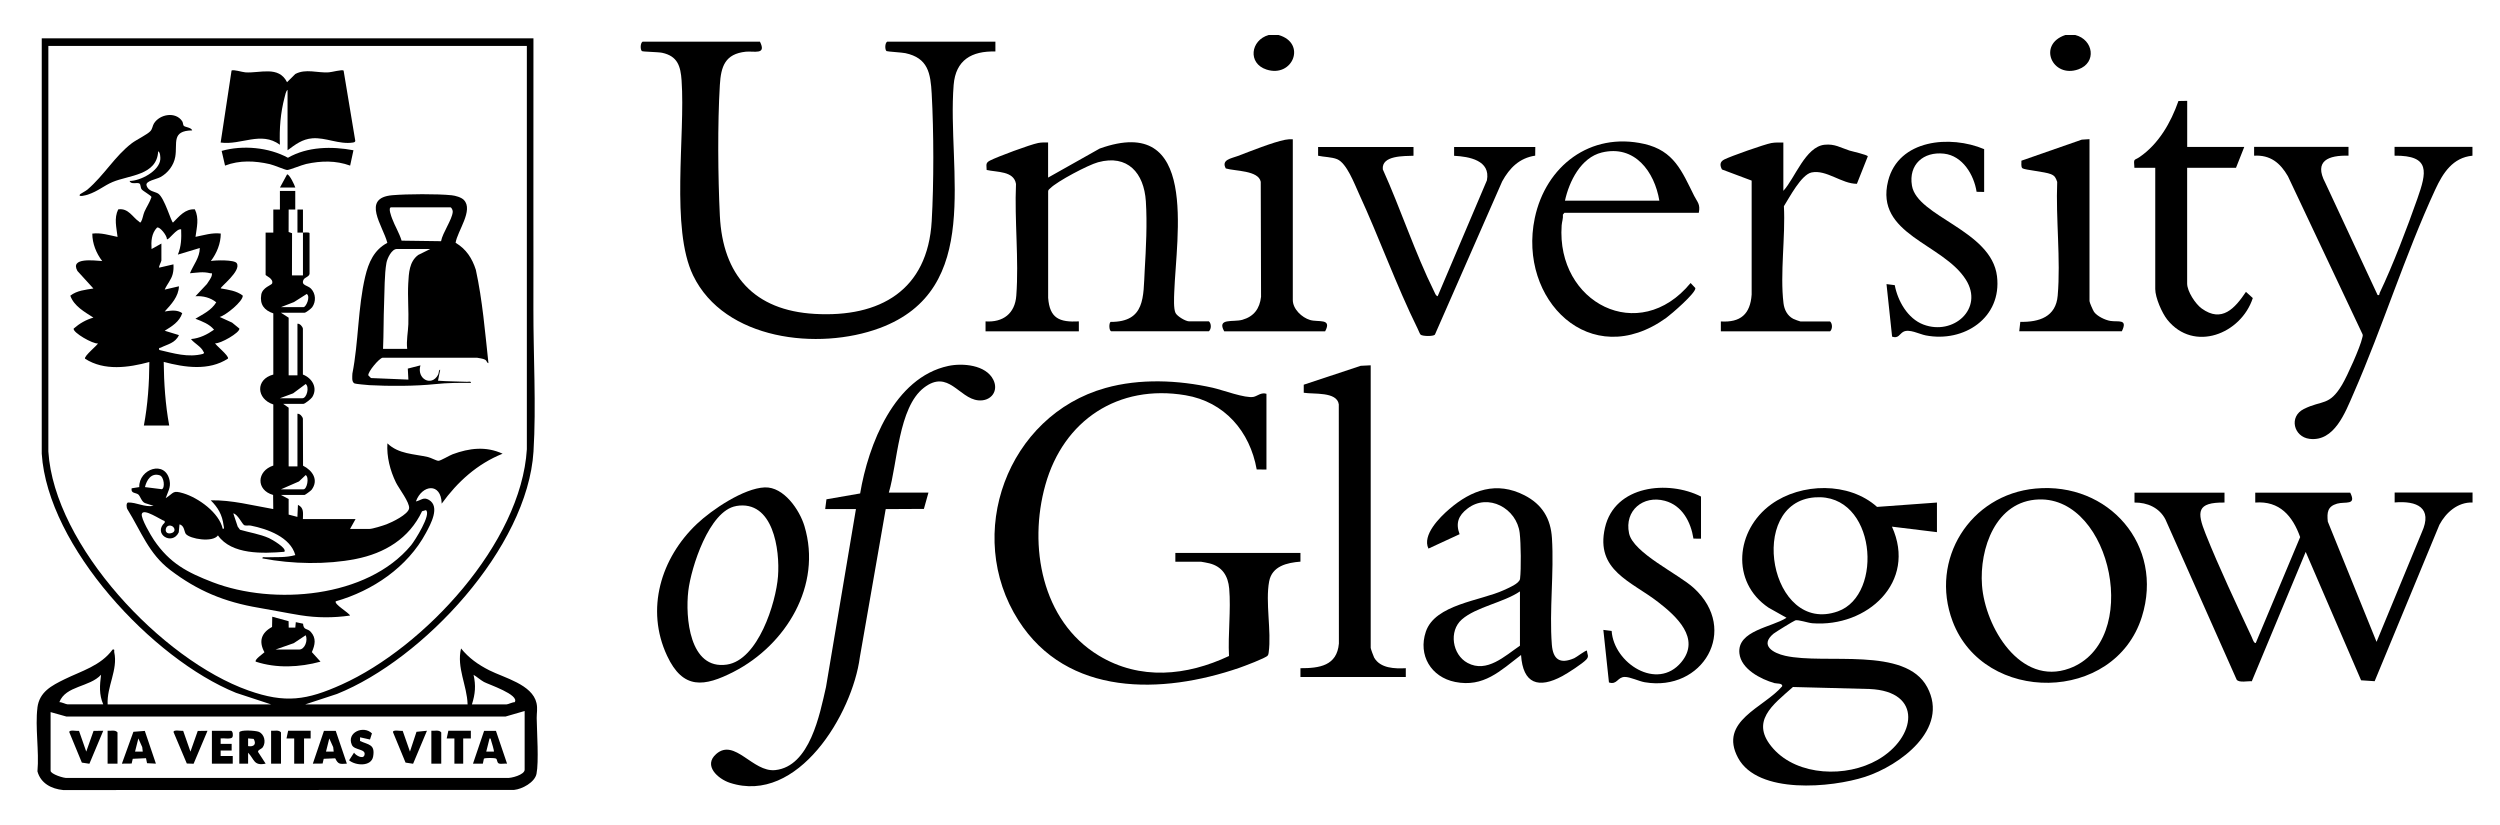
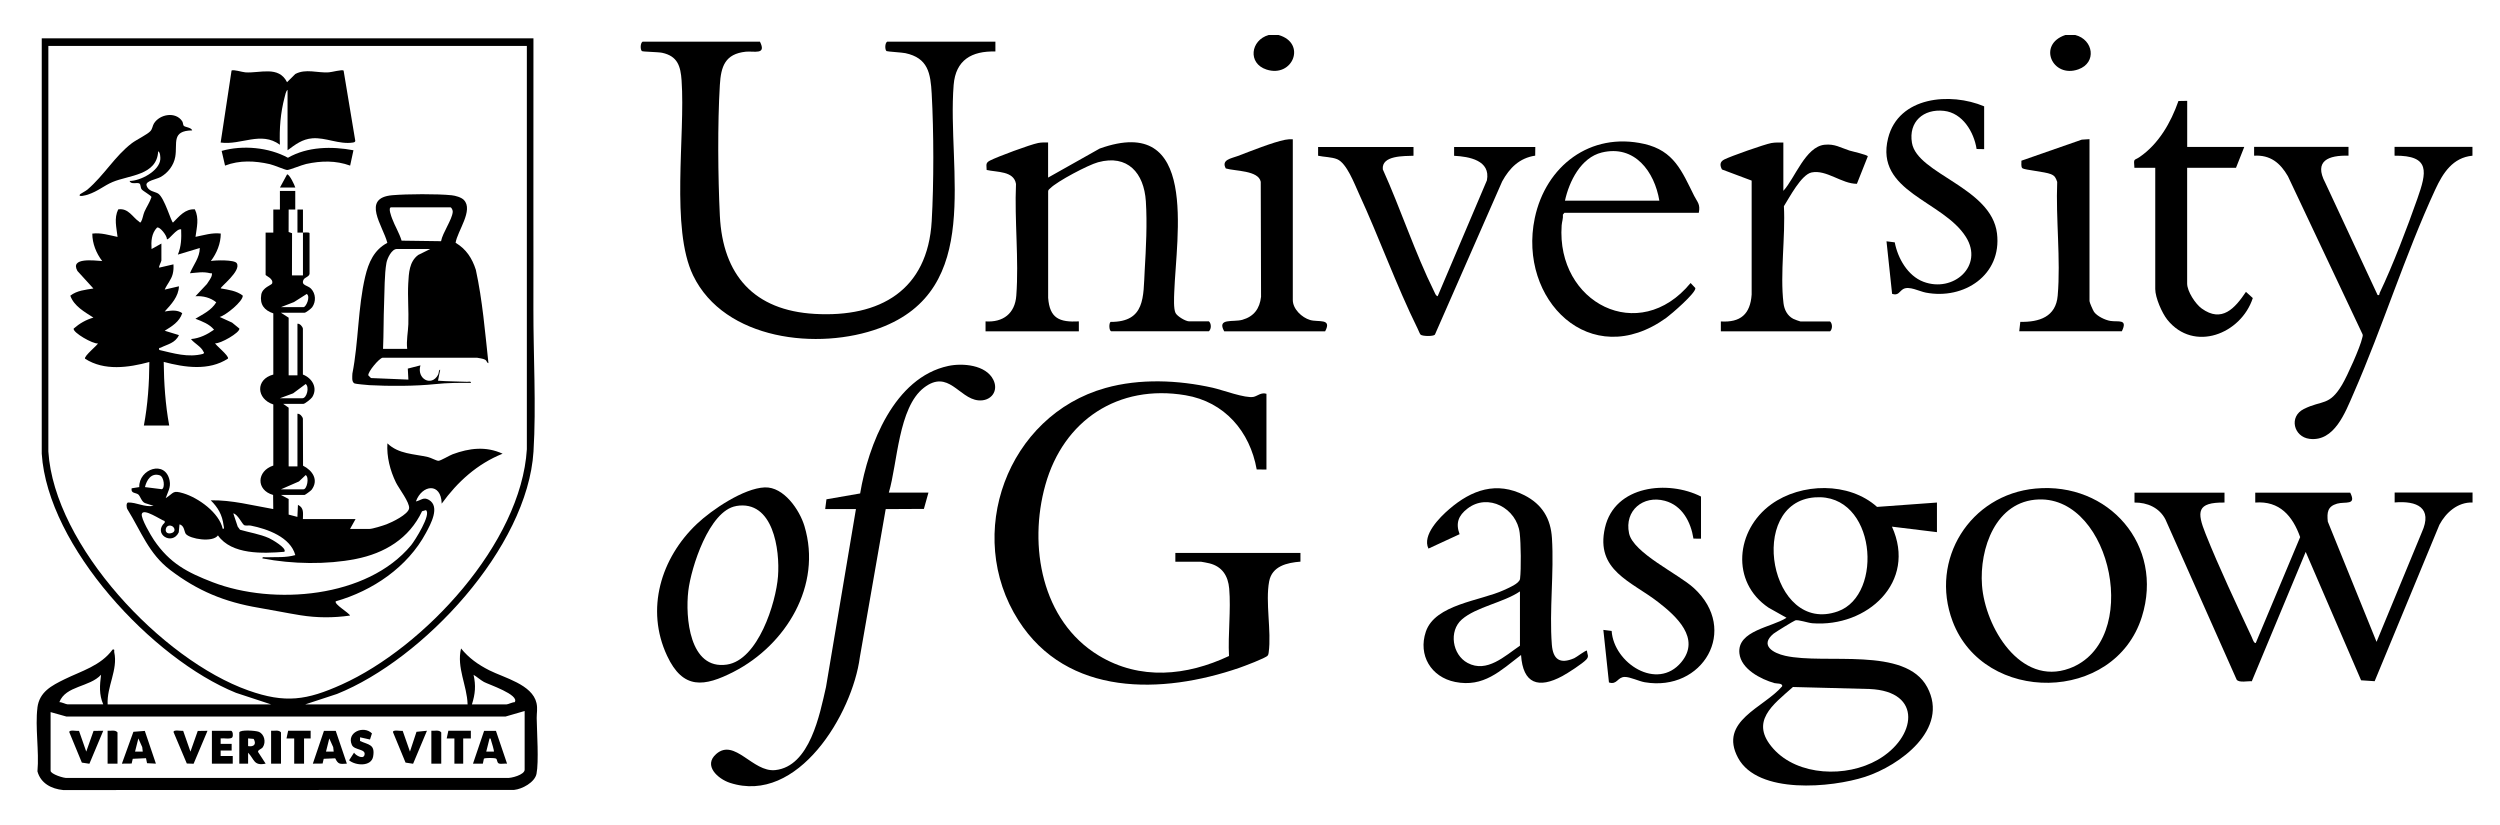
<svg xmlns="http://www.w3.org/2000/svg" id="Layer_1" data-name="Layer 1" viewBox="0 0 500 165">
  <path class="cls-1" d="M7.48,141.54c.4-3.18,2.86-4.42,5.41-5.68,3.42-1.68,7.25-2.7,9.63-5.95.52-.1.26.24.33.54.78,3.48-1.52,6.89-1.32,10.43h32.7l-7.02-2.31c-16.69-6.77-37.65-29.23-38.86-47.83V7.66h98.34c.02,11.74-.03,23.49-.01,35.24,0,6.25.02,12.6,0,18.85-.02,9.23.58,19.45.02,28.55-1.19,19.23-22.03,41.56-39.3,48.49l-6.36,2.09h32.48c-.11-3.81-2.23-7.35-1.31-11.19,1.56,1.92,3.42,3.24,5.63,4.36,3,1.52,8.62,2.84,9.46,6.56.25,1.12.03,2.02.04,3.01.04,2.8.45,8.73-.04,11.15-.35,1.7-2.86,3.05-4.47,3.21l-90.19.03c-2.35-.23-4.5-1.34-5.15-3.74.37-3.98-.49-8.85,0-12.73ZM105.37,9.19H9.67v81.11c1.19,18.85,22.74,41.67,40,47.79,7.38,2.62,11.67,1.97,18.68-1.19,16.51-7.44,35.86-28.26,37.02-47.04V9.19ZM20.65,140.88c-.87-2-.7-3.81-.44-5.93-2.3,2.51-7.06,2.16-8.34,5.48.45-.03,1.33.44,1.65.44h7.13ZM94.39,140.88h6.91c.31,0,1.2-.46,1.64-.44,1.03-1.49-5.29-3.57-6.15-4.05-.76-.43-1.34-.99-2.08-1.43.49,2.15.34,3.84-.33,5.93ZM104.93,142.2l-3.83,1.11H13.29s-3.17-.89-3.17-.89v11.74c0,.65,2.73,1.55,3.39,1.43h87.81c.88.1,3.61-.63,3.61-1.65v-11.74Z" />
  <path class="cls-1" d="M494.5,100.5c-2.96-.09-5.31,2-6.62,4.46l-12.95,31.28-2.71-.18-11.08-25.68-10.78,25.87c-.78-.07-2.55.35-3.03-.32l-14.25-32.06c-1.21-2.33-3.62-3.39-6.18-3.36v-1.98h18v1.98c-5.59-.07-5.54,1.86-3.77,6.29,2.69,6.74,6.14,14.02,9.22,20.63.13.28.44,1.29.8,1.17l8.88-21.18c-1.5-4.21-4.1-7.29-8.98-6.91v-1.98h18.99c1.33,2.63-1,1.74-2.62,2.2-1.92.55-2.05,1.77-1.86,3.59l9.75,24.05,9.05-21.9c2.24-4.93-.97-6.36-5.43-5.98v-1.98s15.58,0,15.58,0v1.98Z" />
  <path class="cls-1" d="M494.5,31.14c-3.94.36-5.92,3.47-7.43,6.73-6.07,13.11-10.56,27.59-16.39,40.89-1.63,3.72-3.81,9.63-8.78,9.01-3.17-.4-4.18-4.45-1.13-5.97,3.68-1.84,5.08-.53,7.65-4.86,1.04-1.75,3.62-7.49,4.03-9.37.05-.24.16-.46.06-.71l-14.93-31.62c-1.54-2.65-3.51-4.29-6.76-4.1v-1.76h18.88v1.76c-3.96-.11-6.99.99-4.65,5.41l10.47,22.46c.46.1.3-.19.42-.44,2.61-5.46,5.51-13.06,7.53-18.82,1.85-5.27,2.7-8.7-4.56-8.61v-1.76s15.58,0,15.58,0v1.76Z" />
  <path class="cls-1" d="M255.71,7c5.66,1.61,2.86,8.62-2.41,6.91-3.8-1.23-3.2-5.88.44-6.91h1.98Z" />
  <path class="cls-1" d="M415.05,7c3.63.91,4.37,5.54.62,6.87-5.2,1.85-8.26-4.99-2.59-6.87h1.98Z" />
  <path class="cls-1" d="M199.08,8.32v1.98c-4.73-.13-7.95,1.69-8.35,6.69-1.36,17.13,6.06,40.89-14.8,48.63-12.23,4.54-31.05,2.43-37.31-10.54-4.53-9.38-1.54-28.04-2.3-38.96-.2-2.9-.8-4.89-3.88-5.56-.79-.17-3.84-.2-4.05-.34-.35-.25-.35-1.6.12-1.88h23.48c1.36,2.71-1.16,1.83-2.83,2-4.15.44-4.97,2.94-5.19,6.66-.47,7.79-.38,18.3,0,26.14.58,11.91,6.85,18.95,18.98,19.64,13.04.75,22.59-4.72,23.39-18.55.44-7.54.42-17.93,0-25.48-.23-4.15-.74-7.15-5.27-8.12-.67-.14-3.6-.31-3.76-.41-.35-.25-.35-1.6.12-1.88h21.62Z" />
  <path class="cls-1" d="M253.29,78.77v15.14l-1.95-.02c-1.35-7.61-6.44-13.53-14.24-14.84-13.46-2.27-24.41,5-28.03,17.94-3.41,12.16-.76,27.18,10.66,34.11,8.27,5.02,17.6,4.09,26.07.1-.23-4.35.41-9.19.04-13.48-.22-2.54-1.4-4.41-3.95-5.05-.24-.06-1.54-.32-1.66-.32h-5.16v-1.76h25.02v1.74c-2.68.21-5.68.88-6.26,3.95-.78,4.14.48,9.95-.09,14.18-.04.28-.04.42-.21.66-.34.48-4.8,2.15-5.67,2.45-15.44,5.31-34.42,5.8-44.17-9.49-10.96-17.18-2.25-40.97,17.4-46.48,6.87-1.93,14.54-1.6,21.46-.05,1.95.44,6.53,2.17,8.18,1.82.77-.17,1.5-.95,2.57-.61Z" />
  <path class="cls-1" d="M387.39,100.5v5.93l-9-1.1c5.04,11.11-4.98,20.17-15.92,19.32-.89-.07-2.78-.75-3.4-.58-.28.08-4,2.36-4.37,2.67-2.8,2.33-.07,3.88,2.35,4.42,8.03,1.8,24.01-1.94,28.4,6.28,4.48,8.39-5.51,15.68-12.44,17.93-6.65,2.16-21.44,3.58-25.4-3.8s5.2-10.04,8.82-14.31c.15-.66-1.13-.52-1.55-.64-2.71-.78-6.66-2.78-7-5.96-.48-4.58,6.6-5.22,9.42-7.11l-3.58-2.01c-7.64-5.14-6.57-15.55.53-20.68,5.98-4.32,15.54-4.52,21.16.52l11.96-.87ZM362.99,99.47c-13.79,1.01-8.99,27.64,4.59,22.8,9.26-3.3,7.62-23.7-4.59-22.8ZM358.58,137.41c-4,3.56-8.78,6.92-3.89,12.36s14.58,5.8,20.86,2.19c7.68-4.4,9.13-13.71-1.65-14.16l-15.32-.4Z" />
  <path class="cls-1" d="M222.24,66.26c-.45-.14-.48-1.63-.12-1.88,6.98.03,6.52-5.04,6.82-10.3.26-4.44.52-9.38.23-13.84-.37-5.63-3.63-9.41-9.56-7.79-1.98.54-8.12,3.78-9.53,5.18-.2.2-.45.31-.45.65v21.29c.31,4.1,2.25,4.91,6.14,4.71v1.98h-18.66v-1.98c3.51.23,5.89-1.58,6.15-5.15.54-7.19-.38-15.09-.06-22.34-.42-2.63-3.82-2.32-5.87-2.8,0-.98-.29-1.38.65-1.87,1.5-.78,8.06-3.21,9.65-3.52.67-.13,1.31-.12,1.99-.1v7.02l10.32-5.81c19.85-7.09,15.32,17.47,14.91,28.74-.04,1.04-.16,3.33.26,4.15.34.67,2.02,1.67,2.72,1.67h3.95c.51.44.51,1.54,0,1.98h-19.53Z" />
  <path class="cls-1" d="M177.79,98.52h7.9l-.91,3.26-7.64.04-5.17,29.62c-1.48,11.28-12.38,29.58-26,25.12-2.39-.79-5.38-3.45-2.72-5.77,3.7-3.22,7.29,3.7,11.79,3.23,6.94-.72,8.91-11.15,10.16-16.61l5.99-35.6h-6.15l.25-1.95,6.74-1.17c1.63-9.73,6.81-23.18,17.63-25.5,2.86-.61,7.53-.23,9.01,2.77,1.12,2.27-.5,4.35-3.01,4.11-3.88-.38-5.97-6.3-10.87-2.53-5.13,3.95-5.28,15.12-7.02,20.97Z" />
  <path class="cls-1" d="M407.1,97.71c14.61-1.36,25.77,11.35,21.27,25.66-5.44,17.33-31.58,17.54-37.85.89-4.65-12.34,3.5-25.33,16.58-26.55ZM407.77,99.89c-8.65.28-11.91,9.84-11.37,17.17.62,8.33,7.64,20.24,17.49,16.62,14.55-5.36,8.51-34.27-6.12-33.79Z" />
  <path class="cls-1" d="M317.38,130.13c.06.77.49,1.1-.1,1.76-.72.8-3.75,2.76-4.8,3.32-4.78,2.58-7.89,1.57-8.27-4.21-4.16,3.18-7.49,6.53-13.18,5.39-4.82-.97-7.45-5.35-5.86-10.06,1.85-5.47,10.92-6.15,15.61-8.31.9-.42,3.11-1.3,3.23-2.26.24-2.01.17-7.13-.07-9.17-.59-4.92-6.32-8.06-10.45-4.87-1.82,1.4-2.39,2.93-1.57,5.12l-6.23,2.88c-1.3-2.69,2.24-6.25,4.17-7.9,4.47-3.85,9.45-5.62,15.04-2.76,3.54,1.82,5.24,4.64,5.49,8.56.44,6.91-.55,14.45-.02,21.31.23,2.97,1.63,3.95,4.48,2.71.43-.18,2.36-1.68,2.55-1.51ZM303.99,118.28c-3.24,2.22-8.75,3.1-11.62,5.61-2.65,2.32-1.92,7.06,1.15,8.7,3.86,2.07,7.45-1.4,10.47-3.45v-10.86Z" />
-   <path class="cls-1" d="M274.14,73.06v56.52c0,.15.56,1.71.69,1.94,1.25,2.17,4.12,2.23,6.33,2.12v1.76h-21.07v-1.76c3.79.01,7.3-.48,7.69-4.93l-.02-47.84c-.36-2.59-5.04-1.99-7.01-2.32v-1.61s11.4-3.78,11.4-3.78l1.99-.1Z" />
  <path class="cls-1" d="M339.77,42.56h-26.89l-.3.36c.08.74-.2,1.45-.25,2.16-1.1,15.49,15.48,24.06,25.79,11.52l.95,1.01c.18.94-4.85,5.26-5.82,5.96-15.18,10.93-29.7-3.67-26.3-19.93,2.18-10.42,11.1-17.3,21.88-14.86,5.99,1.36,7.54,5.46,10.01,10.4.62,1.23,1.27,1.65.92,3.36ZM331.87,40.14c-.96-5.81-4.93-11.24-11.51-9.64-4.18,1.02-6.52,5.76-7.37,9.64h18.88Z" />
  <path class="cls-1" d="M152.95,97.48c3.81-.15,6.97,4.51,7.94,7.74,3.57,11.86-3.69,23.75-14.12,29.12-5.95,3.06-10.17,3.62-13.35-3.18-4.37-9.32-1.23-19.57,5.96-26.38,3-2.84,9.37-7.14,13.57-7.3ZM147.23,101.21c-5.41.93-9.02,12.31-9.57,16.98-.61,5.2.2,15.83,7.71,14.73,6.24-.91,9.82-12.32,10.23-17.64s-.95-15.34-8.37-14.08Z" />
  <path class="cls-1" d="M282.7,29.39v1.76c-1.84.08-6.42-.11-6.14,2.72,3.57,7.9,6.43,16.69,10.27,24.43.17.34.29.82.7.95l9.85-23.18c.78-3.99-3.54-4.76-6.56-4.91v-1.76h16.24l-.02,1.73c-3.15.47-5.13,2.46-6.6,5.14l-13.46,30.66c-.3.37-2.48.34-2.86,0-.15-.14-.45-.89-.58-1.17-4.29-8.69-7.69-18.23-11.77-27.07-.86-1.87-2.42-6.06-4.34-6.85-1.1-.45-2.63-.43-3.81-.69v-1.75s19.08,0,19.08,0Z" />
  <path class="cls-1" d="M356.67,28.51v9.66c2.33-2.53,4.41-8.81,8.23-9.22,2.04-.22,3.19.58,4.99,1.16.6.19,3.6.84,3.67,1.16l-2.18,5.49c-3.03.02-6.09-2.88-9.06-2.27-2.07.43-4.43,5.01-5.54,6.75.33,6.08-.8,13.47-.08,19.41.16,1.29.76,2.49,1.94,3.11.2.11,1.32.53,1.44.53h5.93c.51.44.51,1.54,0,1.98h-21.84v-1.98c3.95.24,5.88-1.46,6.16-5.37v-22.8s-5.94-2.23-5.94-2.23c-.44-.84-.44-1.52.44-1.98,1.25-.65,8.07-3.05,9.43-3.3.81-.15,1.61-.1,2.42-.1Z" />
  <path class="cls-1" d="M437.44,20.17v9.22h11.41l-1.65,4.17h-9.77v23.15c0,1.56,1.65,4.08,2.91,4.99,4.04,2.91,6.63-.02,8.85-3.33l1.37,1.24c-2.35,7.2-11.8,10.92-17.09,4.34-1.08-1.35-2.42-4.43-2.42-6.14v-24.25h-4.17c-.17-2.03-.07-1.39,1.03-2.15,3.82-2.61,6.27-6.9,7.78-11.21l1.73-.03Z" />
-   <path class="cls-1" d="M396.83,29.83v8.56l-1.51-.03c-.53-3.4-2.8-7.22-6.53-7.63-4.1-.45-7.11,2.18-6.4,6.4,1.05,6.24,15.89,8.9,17.01,18.11,1.01,8.32-6.61,13.32-14.25,11.84-1.3-.25-3.36-1.4-4.54-.69-.73.44-.93,1.36-2.19.94l-1.12-10.51,1.65.21c.6,3.17,2.59,6.69,5.73,7.88,5.99,2.27,12.13-3.18,8.51-8.95-4.59-7.31-18.26-9.01-15.57-19.77,2.09-8.34,12.46-9.22,19.21-6.36Z" />
+   <path class="cls-1" d="M396.83,29.83l-1.51-.03c-.53-3.4-2.8-7.22-6.53-7.63-4.1-.45-7.11,2.18-6.4,6.4,1.05,6.24,15.89,8.9,17.01,18.11,1.01,8.32-6.61,13.32-14.25,11.84-1.3-.25-3.36-1.4-4.54-.69-.73.44-.93,1.36-2.19.94l-1.12-10.51,1.65.21c.6,3.17,2.59,6.69,5.73,7.88,5.99,2.27,12.13-3.18,8.51-8.95-4.59-7.31-18.26-9.01-15.57-19.77,2.09-8.34,12.46-9.22,19.21-6.36Z" />
  <path class="cls-1" d="M340.21,107.74l-1.52-.02c-.52-3.32-2.24-6.63-5.72-7.56-4.33-1.16-8.12,1.94-7.16,6.5.83,3.94,9.85,8.1,12.97,10.96,9.13,8.37,1.74,20.81-9.83,18.83-1.18-.2-2.93-1.08-4.01-1.06-1.47.02-1.51,1.64-3.15,1.1l-1.12-10.51,1.66.21c.43,6.45,9.1,12.05,13.92,6.26,3.97-4.76-1.02-9.25-4.63-12.04-5.36-4.16-12.58-6.3-10.63-14.85s12.68-9.57,19.21-6.25v8.45Z" />
  <path class="cls-1" d="M417.9,27.85v32.37c0,.28.7,1.85.91,2.16.61.86,2.21,1.63,3.24,1.8,1.6.27,3.57-.49,2.32,2.07h-20.52l.21-1.88c3.78.07,7.12-.99,7.48-5.25.62-7.22-.4-15.42-.1-22.74-.29-.83-.46-1.23-1.29-1.56-1.18-.48-5.19-.83-5.65-1.16-.36-.26-.18-1.1-.22-1.52l12.07-4.21,1.55-.1Z" />
  <path class="cls-1" d="M258.56,27.85v32.15c0,1.81,1.81,3.51,3.46,4s4.43-.41,3.01,2.26h-20.19c-1.53-2.72,1.81-1.78,3.63-2.3,2.32-.66,3.47-2.24,3.74-4.6l-.06-23c-.46-2.31-5.13-2.11-6.99-2.67-.97-1.74,1.09-2,2.37-2.48,2.49-.94,7.06-2.78,9.48-3.25.52-.1,1.02-.14,1.55-.1Z" />
  <path class="cls-1" d="M60.59,46.51c.31.02,1.28-.12,1.32.13v8.11c-.07.61-.97.7-1.21,1.21-.54,1.16.86,1.08,1.51,1.78.95,1,1.03,2.56.23,3.7-.2.29-1.29,1.11-1.53,1.11h-4.72l1.54.99v11.52h1.76v-10.32c.49-.04,1.01.55,1.09.99v9.18c1.85.71,3.03,2.67,1.86,4.53-.21.33-1.46,1.33-1.75,1.33h-4.06l1.1.77v11.74h1.76v-10.53c.49-.04,1.01.55,1.09.99l.03,9.4c1.9.95,3.19,2.87,1.7,4.83-.16.2-1.28,1.02-1.4,1.02h-4.72l1.54.81v3.12s1.75.46,1.75.46l.11-2.41c1.25.61,1,1.65.99,2.85h10.53s-1.1,1.97-1.1,1.97h3.84c.65,0,2.74-.66,3.46-.93,1.09-.41,4.33-1.97,4.51-3.18.18-1.14-2.07-4.03-2.63-5.18-1.17-2.4-1.87-5.14-1.71-7.83,2.26,2.17,5.29,2.09,8.12,2.74.59.14,1.7.75,2.08.75.46,0,2.17-1.06,2.85-1.31,3.33-1.23,6.66-1.65,9.99-.11-5.07,2.04-9.01,5.61-12.18,9.99-.1-4.3-3.94-3.81-5.16-.44,1.04-.22,1.51-.96,2.61-.31,2.29,1.35.33,4.87-.6,6.6-3.67,6.85-10.67,11.58-18.03,13.68-.42.55,2.67,2.32,2.85,2.85-3.35.48-6.58.47-9.92-.06-2.8-.45-5.58-1.03-8.38-1.5-6.8-1.15-12.2-3.38-17.68-7.56-4.28-3.26-5.79-7.69-8.53-12.11-.22-.3-.3-1.28.1-1.38,1.77-.04,3.28.99,5.12.67l-1.74-.56c-.69-.29-.93-1.42-1.34-1.73-.48-.37-1.52-.17-1.31-1.22l1.52-.24c-.11-3.63,5.22-5.51,6.07-1.31.28,1.41-.37,2.27-.78,3.52,1.72-1.09,1.33-1.62,3.5-.98,3.04.91,7.19,3.88,7.91,7.12.4.05.19-.47.16-.71-.26-2.08-1.1-3.55-2.57-5,4.25-.08,8.37,1.04,12.51,1.75l-.03-2.82c-3.46-.98-3.29-4.79.04-5.88v-12.22c-3.4-1.11-3.61-5.03,0-5.98v-12.24c-1.81-.6-2.74-1.78-2.41-3.74.23-1.43,2.05-1.91,2.17-2.23.34-.98-1.3-1.55-1.3-1.73v-8.45h1.54v-4.61h1.32v-3.73h3.07v3.73h-1.32s-.01,4.49-.01,4.49l.69.24-.02,8.44h2.2c-.01-2.85.01-5.71,0-8.56-.36-.02-.74.02-1.1,0v-4.61h1.1c0,1.53,0,3.08,0,4.61ZM56.2,61.43h4.5c.51,0,1.45-2.11.65-2.64l-2.55,1.62-2.61,1.02ZM55.98,79.65h4.5c.89,0,1.44-2.26.66-2.85l-2.52,1.87-2.64.98ZM28.99,97.42l3.37.42c.68-.19.48-2.51-.45-2.79-1.69-.52-2.58.97-2.92,2.37ZM56.2,97.86h4.5c.69,0,1.19-2.38.44-2.85l-1.35,1.28-3.59,1.57ZM85.17,102.03l-.76.22c-2.57,5.46-7.49,8.41-13.27,9.55s-12.65,1.04-18.66-.12c-.05-.38.5-.21.76-.22,1.98-.08,3.86.11,5.82-.44-.97-3.6-5.59-5.24-8.91-5.9-.4-.08-.89.06-1.26-.06-.43-.14-1.32-2.24-2.23-2.38l.88,2.64.46.63c1.88.55,4,.87,5.79,1.67.54.24,3.68,2.03,3.08,2.74-4.24.35-10.53.62-13.28-3.28-1.04,1.48-5.59.72-6.42-.29-.33-.4-.28-1.7-1.27-1.91l-.15,1.59c-1.31,2.74-5.23.3-2.81-1.94v-.32c-.71-.17-4.27-2.69-4.58-1.41-.21.88,1.84,4.33,2.43,5.21,3.15,4.64,6.62,6.46,11.76,8.44,12.15,4.67,30.91,3.17,39.67-7.4.73-.89,4.12-6.23,2.96-7.03ZM33.75,105.14c-.87.21-.92,1.91.57,1.47,1.14-.34.42-1.71-.57-1.47Z" />
  <path class="cls-1" d="M28.77,85.13c.79-4.19,1.08-8.46,1.1-12.73-4.18,1.13-9.01,1.82-12.85-.65-.35-.48,2.72-2.9,2.54-3.07-.92.17-5.03-2.17-4.83-2.96,1.16-1.02,2.46-1.77,3.95-2.2-1.77-1.15-3.86-2.27-4.62-4.38,1.32-1.04,3.02-1.18,4.62-1.44l-3.19-3.5c-1.56-2.77,3.37-2.09,4.95-1.99-1.19-1.56-1.98-3.5-1.98-5.49,1.76-.22,3.36.32,5.05.66-.21-1.87-.74-3.71.13-5.5,2.02-.34,2.92,1.62,4.15,2.43.21.14.2.37.44,0,.27-.41.41-1.42.66-1.97.44-.99,1.08-1.9,1.41-2.94-.1-.32-1.72-1.19-1.98-1.55-.24-.33-.17-.96-.41-1.13-.46-.33-1.7.28-1.99-.53,2.16,0,5.94-1.98,6.14-4.31.03-.37,0-1.46-.43-1.62-.23,4.83-5.86,4.76-9.11,6.14-1.77.75-2.85,1.81-4.94,2.52-.22.08-2.18.64-1.53-.1.05-.06,1.11-.63,1.42-.89,3.37-2.88,5.51-6.72,8.91-9.3.91-.69,3.15-1.76,3.72-2.43.4-.47.4-1.04.69-1.51,1.16-1.87,4.34-2.43,5.65-.44.18.28.16.75.3.9.24.29,1.53.33,1.7.93-4.22.06-2.92,2.56-3.39,5.28-.3,1.71-1.46,3.24-2.97,4.06-.83.45-3.01.77-2.78,1.64.33,1.24,1.67,1.24,2.32,1.65,1.28.81,2.65,5.81,2.98,5.8,1.23-1.23,2.43-2.78,4.37-2.64.89,1.83.37,3.6.13,5.5,1.69-.33,3.29-.87,5.05-.66,0,1.98-.79,3.92-1.98,5.49.91-.17,4.69-.28,5.17.43,1.02,1.52-3.41,4.84-3.19,5.05,1.53.27,3.15.47,4.4,1.44.08,1.14-3.42,3.97-4.62,4.27l2.48,1.13,1.46,1.19c.17.8-3.88,3.1-4.82,2.94-.19.18,2.85,2.54,2.54,3.07-3.82,2.5-8.69,1.77-12.85.66.05,4.27.33,8.53,1.1,12.73h-5.05ZM32.28,48.7v3.4c0,.21-.6,1.27-.44,1.43l2.85-.66c.04.68.02,1.27-.15,1.94-.28,1.14-1.15,2.06-1.6,3.11l2.85-.66c-.07,2.06-1.55,3.62-2.85,5.04,1.17-.18,2.49-.41,3.51.34-.58,1.73-2.06,2.62-3.51,3.51l2.85.87c-.76,1.63-2.29,1.82-3.64,2.51-.23.12-.41-.11-.31.46,2.9.67,5.79,1.58,8.79.78.32-.26.14-.24.03-.48-.41-.96-1.85-1.65-2.46-2.48,1.71-.14,3.25-.91,4.61-1.87-.94-1.14-2.39-1.67-3.73-2.19,1.56-.95,3.18-1.66,4.17-3.29-1.16-.94-2.68-1.32-4.16-1.21l2.28-2.43c.32-.54.93-1.23,1.01-1.85.06-.49-.06-.25-.33-.32-1.47-.37-2.6-.11-4.06,0,.68-1.67,1.97-3.15,1.97-5.05l-4.39,1.32c.69-1.64.73-3.29.66-5.05-.93-.24-2.49,2.24-2.85,1.97.06-.66-1.42-2.59-1.98-2.32-1.12,1.19-1.19,2.74-1.09,4.29l1.97-1.1Z" />
  <path class="cls-1" d="M92.78,40c1.96,2.03-1.31,6.23-1.66,8.56,2.11,1.23,3.32,3.12,4.05,5.41,1.33,6.12,1.84,12.43,2.52,18.66-.37-.06-.25-.47-.71-.71-.41-.22-1.12-.27-1.59-.38h-18.87c-.73.14-2.95,2.82-2.86,3.53l.54.54,7.48.31-.12-2.2,2.53-.65c-.8,2.7,2.21,4.35,3.53,1.88.21-.39.06-.98.42-1l-.44,2.19c1.93.15,3.88.14,5.82.22.27.01.82-.17.76.22-2.38-.03-4.75-.01-7.12.24-3.85.41-9.16.44-13.19.21-.48-.03-2.75-.24-2.96-.34-.63-.3-.44-1.38-.43-1.98,1.23-6.25,1.1-13.23,2.56-19.39.67-2.83,1.77-5.35,4.43-6.75-.86-3.39-5.29-8.99,1.01-9.53,2.95-.25,8.95-.29,11.86.01.75.08,1.93.41,2.45.95ZM90.11,41.46h-11.85c-.73,0,.04,1.91.16,2.25.54,1.46,1.44,2.9,1.9,4.42l7.89.11c.31-1.7,2.21-4.29,2.34-5.87.02-.3-.21-.83-.44-.9ZM86.05,49.8h-6.69c-1.02,0-1.91,1.87-2.07,2.76-.41,2.24-.37,5.71-.47,8.09-.12,3.03-.08,6.09-.21,9.12h4.83c-.2-1.65.18-3.36.23-4.93.09-2.68-.16-5.48-.02-8.14.12-2.1.19-4.34,1.98-5.7l2.42-1.2Z" />
  <path class="cls-1" d="M57.52,17.97c-.34.19-.49,1.1-.6,1.49-.82,3.1-1.07,6.28-.94,9.49-3.8-2.78-7.75.13-11.85-.44l2.18-14.4c.35-.26,2.1.31,2.75.36,2.93.21,6.67-1.39,8.35,1.97l1.65-1.64c2.1-1.12,4.45-.18,6.69-.33.62-.04,2.64-.6,2.97-.36l2.34,14.08c-.04.23-.28.29-.49.32-2.72.42-5.46-1.06-8.09-.85-2.04.16-3.4,1.24-4.97,2.39v-12.07Z" />
-   <path class="cls-1" d="M57.72,124.22l.02,1.3h1.32s.1-1.09.1-1.09l1.45.31c.09,1.36.85.88,1.52,1.61,1.18,1.29.87,2.63.24,4.07l1.73,1.91c-4.19,1.14-8.79,1.37-12.95,0-.3-.41,1.46-1.59,1.74-1.88-1.19-2.19-.64-3.89,1.52-5.06l.04-2.05,3.27.9ZM55.1,129.91h4.72c1.17,0,1.8-1.88,1.31-2.86l-2.37,1.58-3.66,1.28Z" />
  <path class="cls-1" d="M70.69,30.05l-.66,3.07c-2.88-1.05-5.82-.97-8.78-.33-.87.19-3.4,1.23-3.82,1.21s-2.59-.97-3.46-1.17c-2.98-.68-6.06-.83-8.96.29l-.68-2.94c4.21-1.19,9.39-.73,13.26,1.37,3.91-2.24,8.77-2.31,13.09-1.5Z" />
  <path class="cls-1" d="M59.06,37.51h-3.07l1.43-2.64c.49,0,1.48,2.1,1.64,2.64Z" />
  <path class="cls-1" d="M47.86,146.48c.18-.59,3.26-.36,3.86-.13,1.16.45,1.52,2.07.85,3.08-.28.41-1.02.53-.96.96l1.52,2.34c-2.42.48-2.21-.83-3.51-2.19v2.2s-1.76,0-1.76,0v-6.26ZM49.62,149.22c1.17.2,1.72-.39,1.11-1.44l-1.11-.1v1.54Z" />
  <path class="cls-1" d="M99.19,146.18l2.22,6.55c-.48-.06-1.19.12-1.62-.03s-.31-.79-.57-.97-2.19-.18-2.44,0l-.21,1h-1.97s2.22-6.55,2.22-6.55h2.36ZM98.78,150.32c.09-.09-.44-1.88-.55-2.19-.07-.21-.03-.5-.32-.44l-.66,2.63h1.53Z" />
  <path class="cls-1" d="M67.15,146.18l2.22,6.55c-1.37.08-1.71.2-2.33-1.07l-2.3.1-.22.95-1.95.02,2.22-6.56h2.36ZM66.74,150.32l-.1-.89-.78-1.74-.66,2.63h1.54Z" />
  <path class="cls-1" d="M28.96,146.18l2.22,6.55-1.77-.09-.21-1-2.65.12-.22.95-1.95.02,2.3-6.37,2.28-.18ZM28.55,150.32l-.1-.89-.78-1.74-.66,2.63h1.54Z" />
  <path class="cls-1" d="M46.22,146.15c.38.12.45,1.02.23,1.33-.29.41-1.79.12-2.32.2v1.1s2.2,0,2.2,0v1.32h-2.2s0,1.1,0,1.1h2.42s0,1.54,0,1.54h-4.17v-6.58h3.84Z" />
  <path class="cls-1" d="M80.54,146.17l1.45,4.15,1.31-3.96,2.09-.21-2.77,6.6-1.51-.23-2.5-6.06c-.14-.6,1.54-.22,1.93-.28Z" />
  <path class="cls-1" d="M15.8,146.17l1.45,4.15,1.46-4.14,1.94-.03-2.77,6.6-1.51-.23-2.5-6.06c-.13-.6,1.54-.21,1.93-.28Z" />
  <path class="cls-1" d="M36.64,146.18l1.45,4.15,1.46-4.14,1.95-.03-2.78,6.59-1.36-.05-2.64-6.25c-.13-.6,1.54-.22,1.93-.28Z" />
  <path class="cls-1" d="M73.98,147.9l-1.97-.44v.74c1.73.79,3.04.64,2.62,3.09-.35,2.08-3.51,1.86-4.81.77l.99-1.53c.29.52,1.78,1.39,2.07.52.44-1.33-2-.95-2.5-2.06-1.13-2.5,2.33-3.99,4.01-2.31l-.39,1.21Z" />
  <polygon class="cls-1" points="62.13 146.15 62.13 147.69 60.81 147.69 60.81 152.73 58.84 152.73 58.84 147.69 57.3 147.69 57.63 146.15 62.13 146.15" />
  <polygon class="cls-1" points="94.17 146.15 94.17 147.69 92.64 147.69 92.64 152.73 90.88 152.73 90.88 147.69 89.34 147.69 89.67 146.15 94.17 146.15" />
  <path class="cls-1" d="M88.25,152.73h-1.98v-6.58c.66.06,1.51-.24,1.98.33v6.26Z" />
  <path class="cls-1" d="M56.2,152.73h-1.98v-6.58c.66.06,1.51-.24,1.98.33v6.26Z" />
  <path class="cls-1" d="M23.5,152.73h-1.98v-6.58c.66.06,1.51-.24,1.98.33v6.26Z" />
</svg>